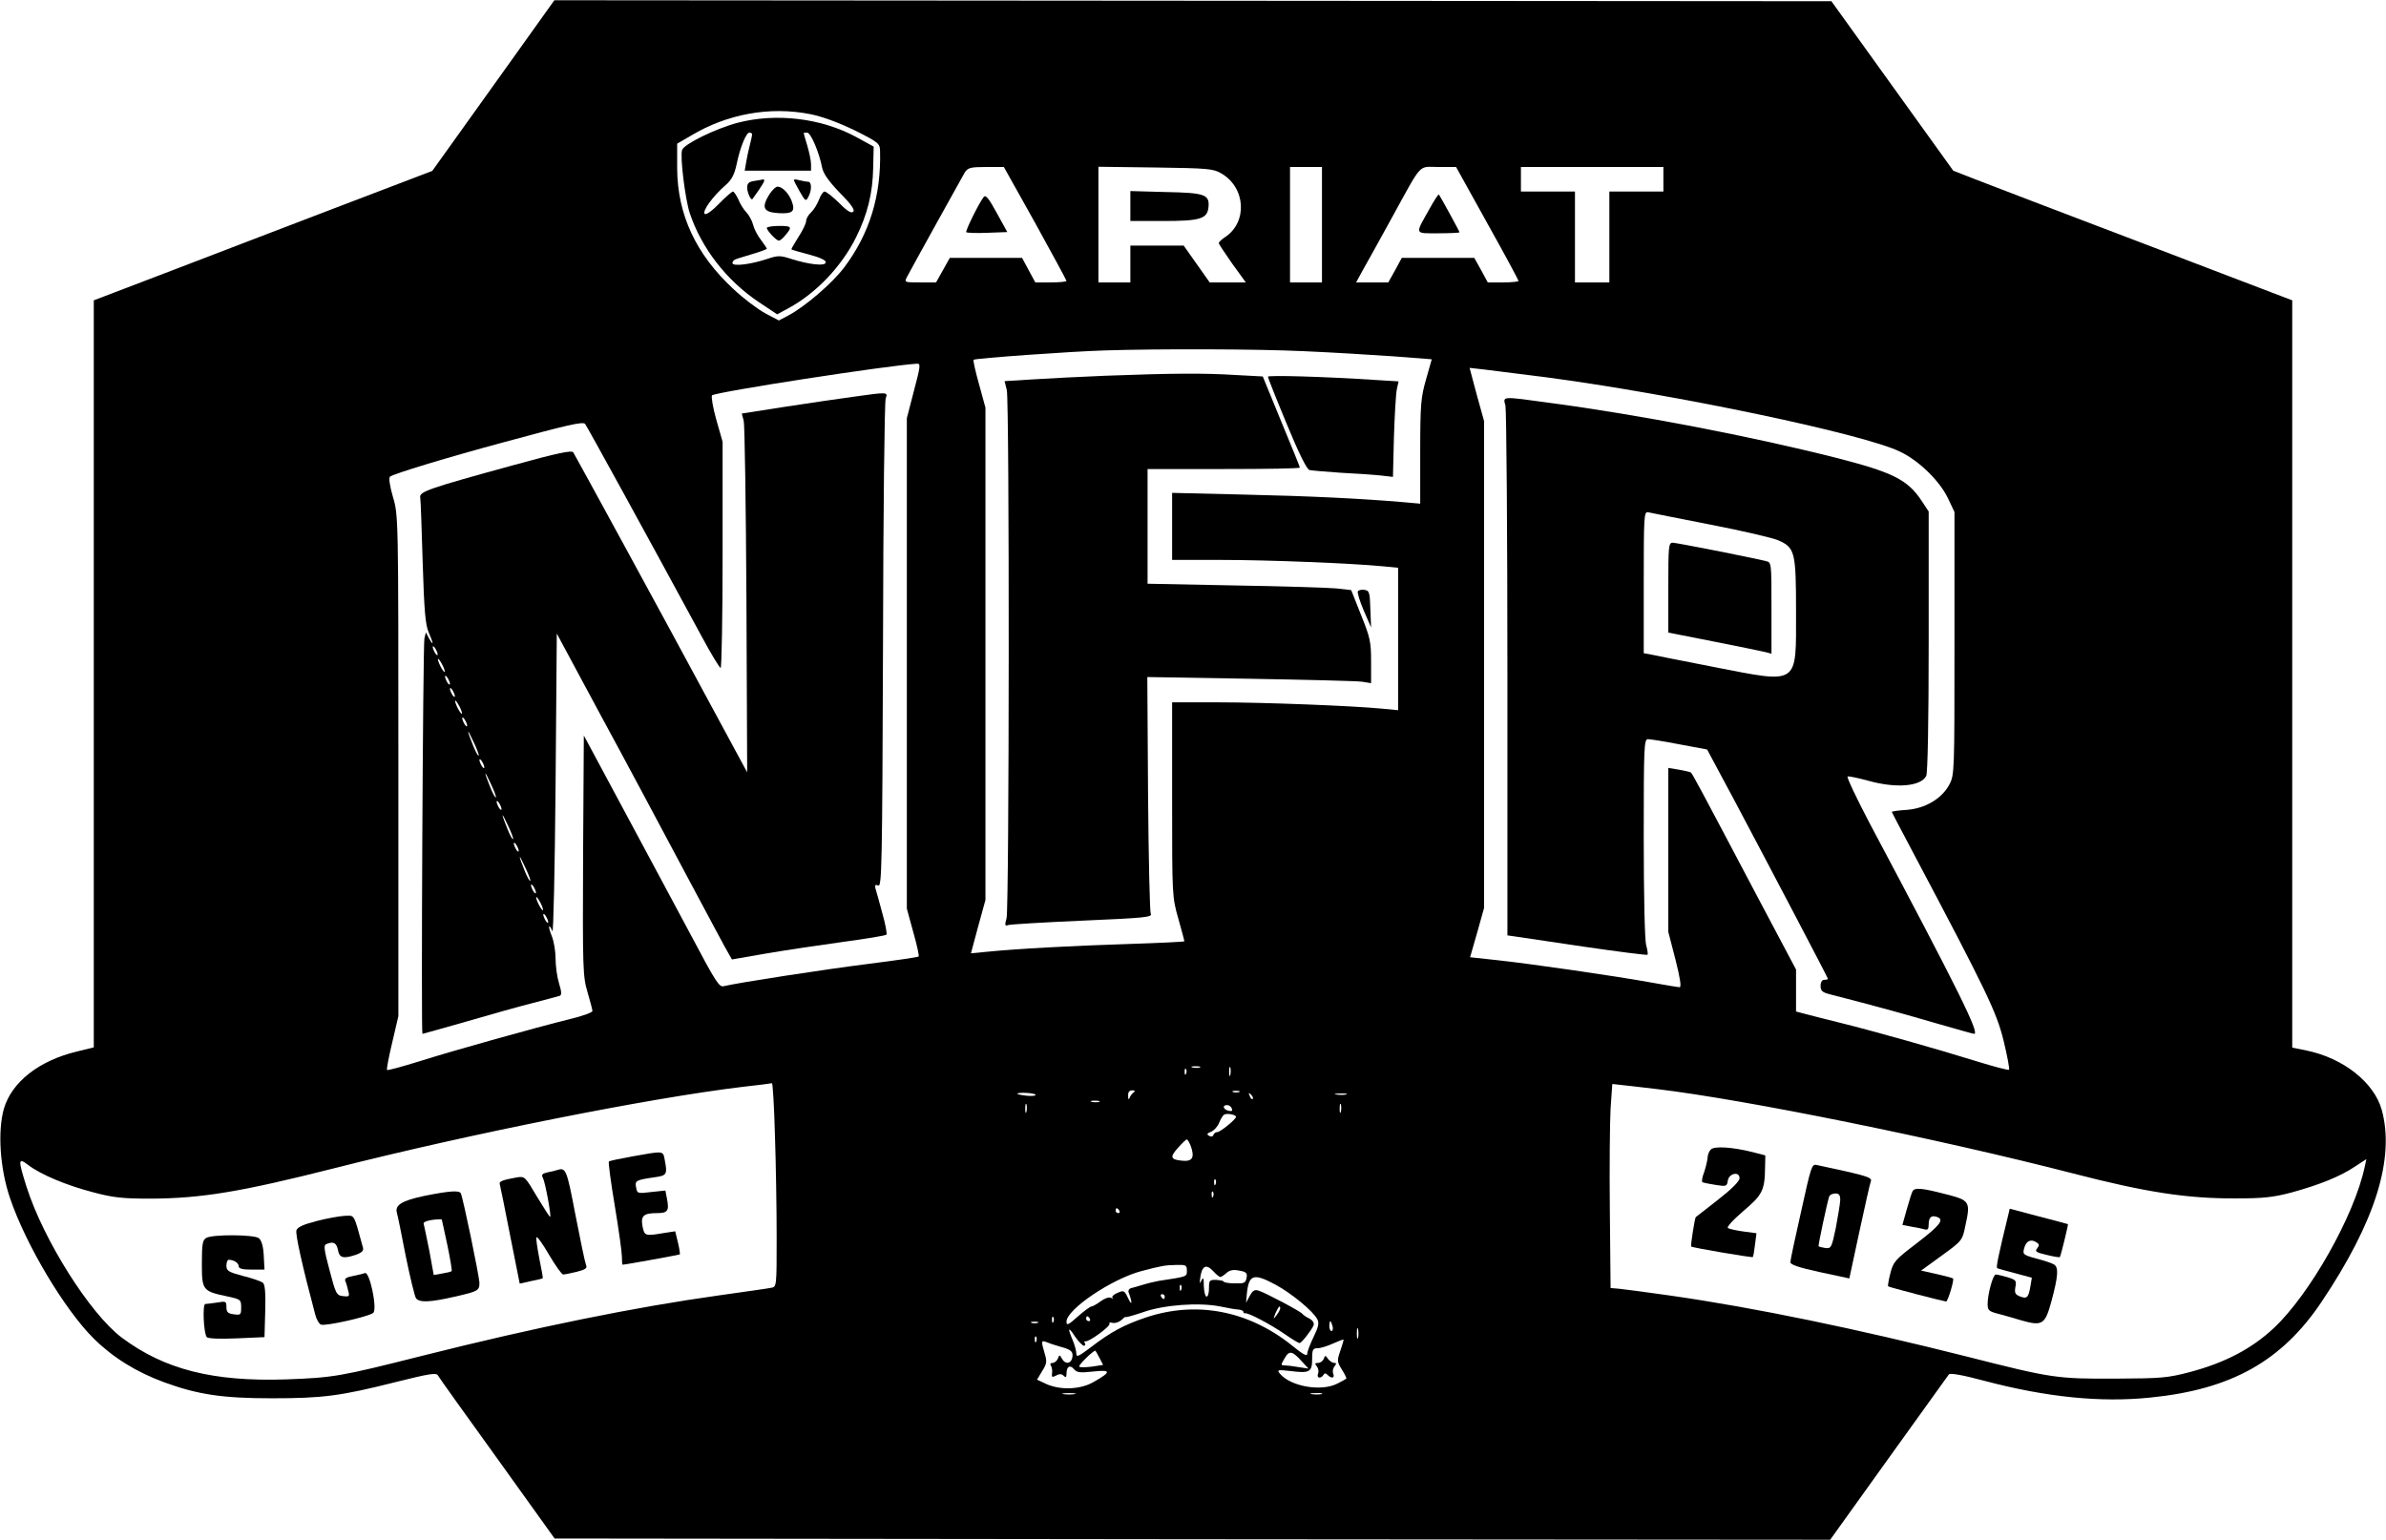
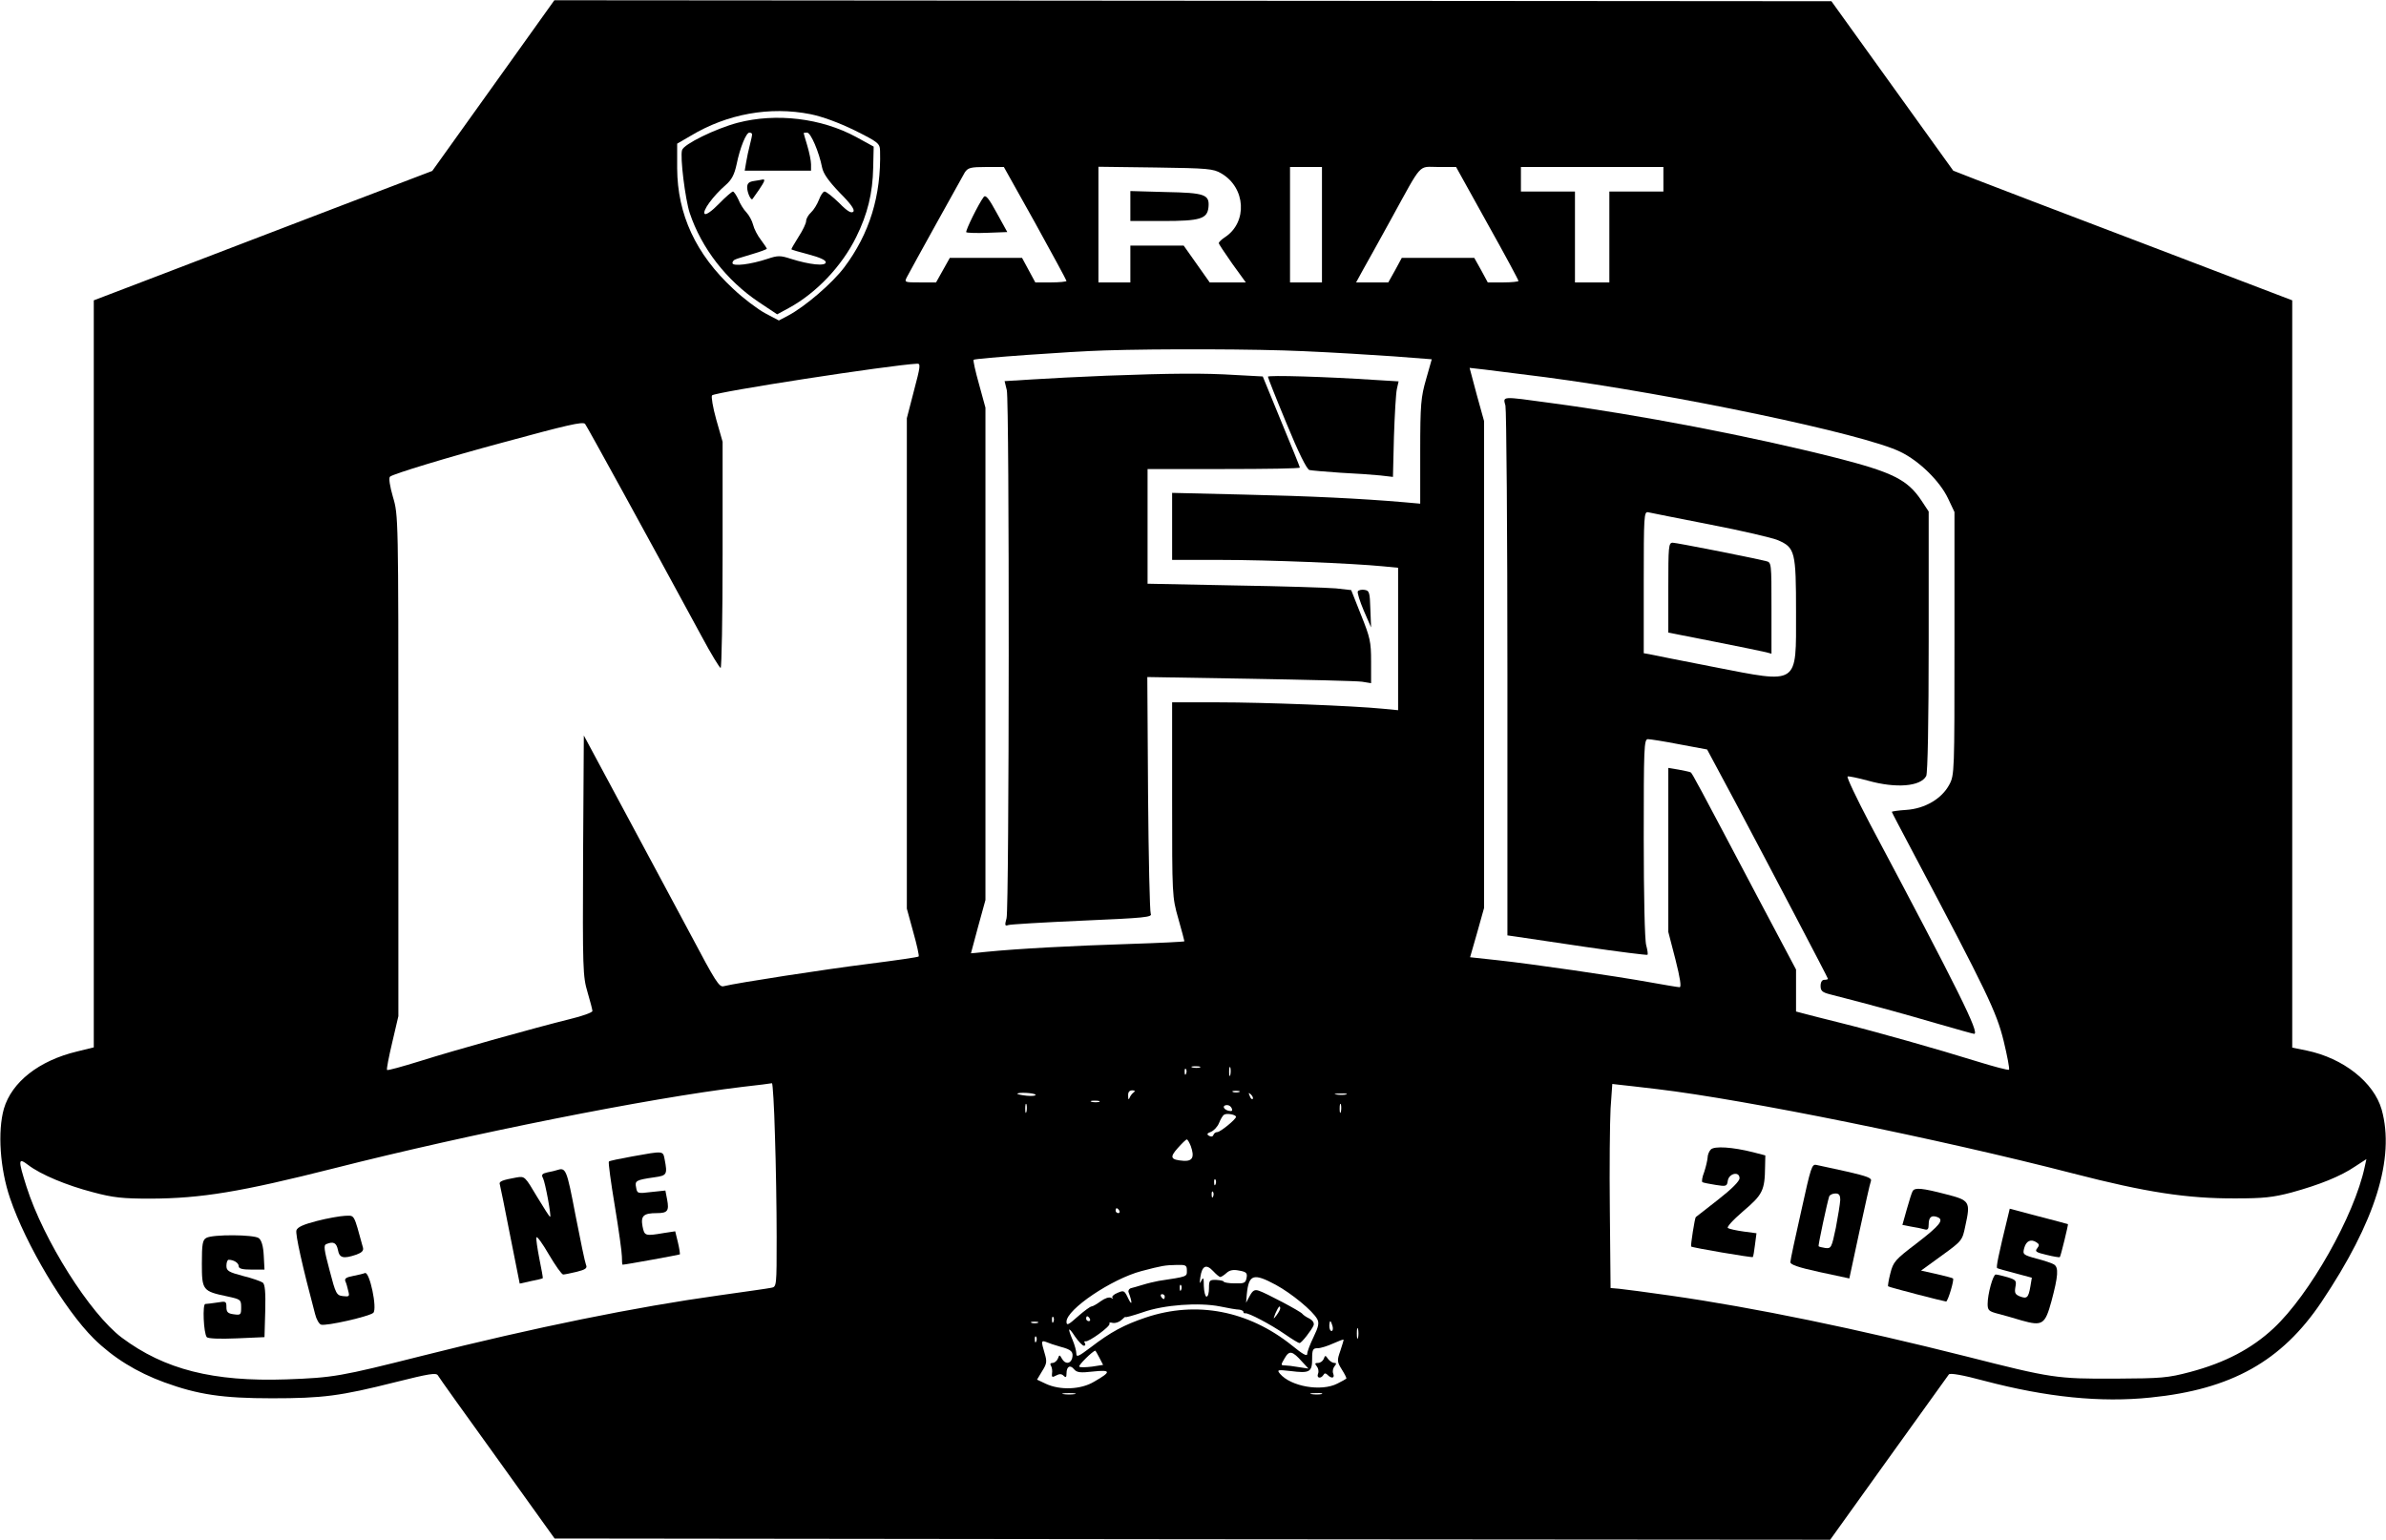
<svg xmlns="http://www.w3.org/2000/svg" version="1.0" width="256.86mm" height="165.8mm" viewBox="0 0 971 627" preserveAspectRatio="xMidYMid meet">
  <g transform="translate(0,627) scale(0.1,-0.1)" fill="#000000" stroke="none">
    <path d="M2007 5922 l-249 -348 -401 -153 c-221 -85 -531 -203 -689 -264 l-288 -110 0 -1521 0 -1521 -69 -17 c-154 -37 -265 -124 -297 -233 -26 -92 -16 -244 25 -364 64 -189 222 -454 341 -572 79 -78 175 -137 287 -178 137 -50 237 -65 438 -65 207 0 278 9 504 66 136 34 165 39 172 27 4 -8 113 -160 242 -339 l233 -325 2597 -3 2596 -2 238 332 c131 182 241 336 245 341 4 7 56 -2 145 -26 254 -67 474 -89 676 -68 329 33 534 148 696 389 220 328 300 586 245 784 -32 111 -156 209 -305 240 l-59 12 0 1522 0 1521 -597 228 c-329 125 -640 244 -691 264 l-92 36 -248 345 -248 345 -2599 2 -2600 2 -248 -347z m1291 -117 c49 -10 114 -34 180 -66 96 -48 102 -53 103 -83 5 -183 -43 -338 -146 -475 -49 -65 -160 -160 -228 -196 l-38 -20 -55 29 c-30 16 -90 61 -131 100 -152 141 -227 303 -228 490 l0 101 55 32 c148 89 322 121 488 88z m915 -444 c70 -127 127 -232 127 -235 0 -3 -29 -6 -63 -6 l-64 0 -27 50 -27 50 -147 0 -147 0 -28 -50 -28 -50 -65 0 c-64 0 -65 0 -53 23 23 44 222 402 235 425 13 19 23 22 87 22 l72 0 128 -229z m757 203 c100 -58 108 -199 15 -260 -14 -9 -25 -20 -25 -24 0 -4 25 -41 55 -84 l55 -76 -74 0 -73 0 -53 75 -53 75 -109 0 -108 0 0 -75 0 -75 -65 0 -65 0 0 236 0 235 233 -3 c213 -3 235 -5 267 -24z m410 -209 l0 -235 -65 0 -65 0 0 235 0 235 65 0 65 0 0 -235z m673 6 c70 -125 127 -231 127 -235 0 -3 -28 -6 -62 -6 l-63 0 -27 50 -28 50 -147 0 -148 0 -27 -50 -28 -50 -66 0 -65 0 29 53 c16 28 67 120 112 202 132 240 110 215 194 215 l72 0 127 -229z m717 179 l0 -50 -110 0 -110 0 0 -185 0 -185 -70 0 -70 0 0 185 0 185 -110 0 -110 0 0 50 0 50 290 0 290 0 0 -50z m-1465 -700 c116 -5 280 -15 366 -21 l156 -12 -23 -81 c-21 -73 -24 -102 -24 -294 l0 -213 -67 6 c-175 15 -382 25 -650 31 l-293 7 0 -136 0 -137 198 0 c195 0 538 -14 660 -26 l62 -6 0 -290 0 -290 -62 6 c-122 12 -485 26 -670 26 l-188 0 0 -396 c0 -391 0 -396 25 -484 14 -49 25 -91 25 -93 0 -2 -102 -7 -227 -11 -221 -7 -452 -19 -580 -32 l-62 -6 29 108 30 109 0 1003 0 1002 -26 95 c-15 53 -25 98 -22 100 6 6 397 34 533 38 221 7 618 6 810 -3z m-1586 -161 l-29 -112 0 -998 0 -999 26 -95 c15 -53 25 -98 22 -100 -3 -3 -94 -16 -204 -30 -176 -22 -533 -77 -590 -91 -18 -5 -34 21 -133 208 -63 117 -186 348 -275 513 l-161 300 -3 -489 c-2 -464 -1 -492 18 -556 11 -37 20 -72 20 -77 0 -6 -42 -21 -92 -33 -141 -35 -464 -125 -610 -171 -71 -22 -132 -39 -134 -36 -3 2 7 53 21 112 l25 107 0 1020 c0 1016 0 1020 -22 1094 -13 45 -18 78 -12 83 12 11 236 79 459 139 261 71 325 86 335 76 7 -8 248 -447 475 -866 38 -71 73 -128 77 -128 4 0 8 207 8 461 l0 460 -26 91 c-14 50 -21 94 -17 98 15 14 721 123 835 129 15 1 13 -12 -13 -110z m2571 55 c522 -69 1298 -231 1445 -304 77 -37 161 -120 194 -190 l26 -55 0 -535 c0 -523 0 -536 -21 -575 -30 -57 -99 -98 -175 -103 -32 -2 -59 -6 -59 -8 0 -2 38 -74 84 -161 305 -576 342 -654 371 -771 15 -62 25 -115 22 -118 -3 -3 -63 13 -134 35 -154 48 -408 120 -553 156 -58 14 -122 31 -142 36 l-38 10 0 85 0 86 -149 281 c-256 485 -273 517 -280 522 -4 2 -27 7 -49 11 l-42 7 0 -334 0 -334 29 -112 c19 -75 25 -113 17 -113 -6 0 -60 9 -121 20 -144 26 -482 75 -621 90 l-111 12 29 101 28 100 0 991 0 991 -30 108 -29 109 62 -7 c34 -4 145 -18 247 -31z m-1407 -2811 c-7 -2 -21 -2 -30 0 -10 3 -4 5 12 5 17 0 24 -2 18 -5z m124 -30 c-3 -10 -5 -4 -5 12 0 17 2 24 5 18 2 -7 2 -21 0 -30z m-180 5 c-3 -8 -6 -5 -6 6 -1 11 2 17 5 13 3 -3 4 -12 1 -19z m-1674 -250 c4 -116 7 -303 7 -414 0 -203 0 -204 -22 -208 -13 -3 -108 -16 -213 -31 -338 -47 -748 -130 -1208 -246 -333 -84 -361 -89 -553 -96 -298 -10 -496 40 -670 170 -130 98 -319 398 -388 615 -35 111 -34 119 7 88 51 -39 156 -83 264 -111 82 -22 120 -26 235 -26 205 1 365 27 748 124 551 140 1278 285 1660 331 63 7 118 14 121 15 3 0 9 -94 12 -211z m3592 187 c361 -43 1149 -203 1695 -344 294 -76 462 -102 660 -101 112 0 151 4 227 24 116 32 200 66 259 106 l46 30 -7 -32 c-42 -198 -224 -520 -371 -657 -89 -83 -197 -140 -340 -178 -91 -24 -115 -26 -304 -27 -239 -1 -259 2 -605 90 -448 113 -863 199 -1205 248 -96 14 -191 26 -210 28 l-35 3 -3 315 c-2 173 0 360 3 416 l7 100 26 -3 c15 -1 86 -10 157 -18z m-2131 -13 c-6 -4 -14 -14 -17 -22 -4 -10 -6 -8 -6 8 -1 15 5 22 17 22 10 0 13 -3 6 -8z m429 1 c-7 -2 -19 -2 -25 0 -7 3 -2 5 12 5 14 0 19 -2 13 -5z m-829 -11 c2 -4 -13 -6 -35 -4 -21 2 -39 6 -39 8 0 7 69 4 74 -4z m884 -17 c-3 -3 -9 2 -12 12 -6 14 -5 15 5 6 7 -7 10 -15 7 -18z m380 18 c-10 -2 -28 -2 -40 0 -13 2 -5 4 17 4 22 1 32 -1 23 -4z m-1005 -30 c-7 -2 -21 -2 -30 0 -10 3 -4 5 12 5 17 0 24 -2 18 -5z m-296 -40 c-3 -10 -5 -4 -5 12 0 17 2 24 5 18 2 -7 2 -21 0 -30z m1280 0 c-3 -10 -5 -4 -5 12 0 17 2 24 5 18 2 -7 2 -21 0 -30z m-444 13 c4 -10 0 -12 -14 -9 -22 6 -26 23 -5 23 8 0 16 -6 19 -14z m17 -34 c0 -10 -64 -62 -76 -62 -7 0 -14 -5 -16 -12 -3 -7 -9 -8 -18 -3 -10 6 -8 10 8 16 12 5 27 21 33 36 6 15 15 31 21 34 11 7 48 0 48 -9z m-184 -119 c16 -45 7 -62 -29 -60 -54 4 -58 14 -24 52 17 19 33 35 37 35 3 0 10 -12 16 -27z m101 -155 c-3 -8 -6 -5 -6 6 -1 11 2 17 5 13 3 -3 4 -12 1 -19z m-10 -50 c-3 -8 -6 -5 -6 6 -1 11 2 17 5 13 3 -3 4 -12 1 -19z m-382 -58 c3 -5 1 -10 -4 -10 -6 0 -11 5 -11 10 0 6 2 10 4 10 3 0 8 -4 11 -10z m275 -244 c0 -25 4 -24 -115 -42 -16 -3 -46 -10 -65 -16 -19 -6 -41 -12 -49 -14 -7 -3 -11 -10 -8 -17 15 -40 15 -58 -1 -26 -16 34 -18 36 -45 24 -15 -6 -24 -15 -20 -20 5 -4 2 -5 -5 0 -9 4 -25 -1 -43 -14 -15 -11 -32 -21 -37 -21 -5 0 -30 -18 -56 -41 -39 -35 -46 -38 -46 -21 0 50 184 174 305 206 84 22 95 24 143 25 38 1 42 -1 42 -23z m136 -26 c4 0 15 7 25 16 13 12 28 15 52 10 29 -5 34 -10 30 -30 -4 -21 -10 -23 -49 -22 -24 0 -44 4 -44 7 0 3 -13 6 -30 7 -28 1 -30 -2 -30 -34 0 -19 -4 -34 -10 -34 -5 0 -10 19 -11 43 0 34 -2 38 -10 22 -7 -15 -8 -12 -4 15 7 46 24 54 52 24 12 -13 25 -24 29 -24z m226 -32 c63 -34 151 -106 169 -140 8 -15 5 -31 -15 -72 -14 -29 -26 -60 -26 -69 0 -12 -18 -2 -62 34 -177 142 -389 183 -595 114 -89 -30 -143 -59 -225 -122 -49 -37 -58 -41 -58 -25 0 11 -7 36 -15 55 -22 52 -18 57 10 14 14 -20 30 -37 36 -37 6 0 7 5 4 10 -4 6 -3 9 2 8 13 -4 104 62 98 72 -3 4 3 6 13 3 11 -2 26 3 36 12 9 9 16 14 16 12 0 -3 31 6 70 19 87 31 230 41 315 24 33 -7 68 -13 78 -13 9 -1 17 -5 17 -9 0 -4 3 -7 8 -6 12 3 103 -45 161 -85 29 -20 56 -37 60 -36 8 0 49 53 57 72 3 10 -3 20 -18 28 -13 6 -25 15 -28 19 -7 10 -151 86 -177 94 -17 6 -25 1 -37 -21 l-15 -28 3 35 c8 81 27 87 118 38z m-385 -20 c-3 -8 -6 -5 -6 6 -1 11 2 17 5 13 3 -3 4 -12 1 -19z m-67 -28 c0 -5 -2 -10 -4 -10 -3 0 -8 5 -11 10 -3 6 -1 10 4 10 6 0 11 -4 11 -10z m470 -48 c0 -5 -7 -17 -15 -28 -14 -18 -14 -17 -4 9 12 27 19 34 19 19z m-923 -54 c-3 -8 -6 -5 -6 6 -1 11 2 17 5 13 3 -3 4 -12 1 -19z m148 12 c3 -5 1 -10 -4 -10 -6 0 -11 5 -11 10 0 6 2 10 4 10 3 0 8 -4 11 -10z m-212 -17 c-7 -2 -19 -2 -25 0 -7 3 -2 5 12 5 14 0 19 -2 13 -5z m1200 -13 c3 -11 1 -20 -4 -20 -5 0 -9 9 -9 20 0 11 2 20 4 20 2 0 6 -9 9 -20z m104 -47 c-3 -10 -5 -2 -5 17 0 19 2 27 5 18 2 -10 2 -26 0 -35z m-1310 -15 c-3 -8 -6 -5 -6 6 -1 11 2 17 5 13 3 -3 4 -12 1 -19z m1238 -38 c-14 -40 -14 -45 6 -77 12 -19 20 -35 18 -37 -2 -2 -18 -11 -36 -20 -66 -34 -190 -12 -234 40 -13 16 -10 17 43 11 78 -10 88 -4 88 49 0 39 3 44 23 44 12 0 40 9 62 19 22 10 41 17 43 16 1 -1 -5 -21 -13 -45z m-1140 16 c46 -12 54 -21 48 -47 -7 -24 -29 -25 -42 -1 -9 16 -10 16 -16 0 -4 -10 -14 -18 -22 -18 -9 0 -11 -5 -6 -12 4 -7 6 -21 4 -31 -2 -15 1 -17 17 -8 13 7 22 7 30 -1 9 -9 12 -7 12 9 0 29 15 37 31 17 11 -13 25 -15 77 -9 74 8 75 -1 5 -41 -54 -33 -139 -36 -197 -9 l-36 17 21 35 c19 30 20 39 10 72 -15 50 -14 54 7 46 9 -4 35 -13 57 -19z m159 -45 l15 -29 -45 -7 c-25 -3 -49 -4 -52 0 -5 5 54 63 65 65 1 0 9 -13 17 -29z m826 -17 l25 -27 -40 6 c-22 4 -48 7 -57 7 -16 0 -16 2 0 29 19 33 31 31 72 -15z m-927 -131 c-13 -2 -33 -2 -45 0 -13 2 -3 4 22 4 25 0 35 -2 23 -4z m1005 0 c-10 -2 -28 -2 -40 0 -13 2 -5 4 17 4 22 1 32 -1 23 -4z" />
    <path d="M3001 5770 c-90 -24 -219 -87 -226 -111 -9 -27 13 -201 31 -256 48 -144 150 -275 281 -363 l75 -50 48 26 c112 61 216 171 274 289 46 93 67 178 69 282 l2 86 -71 39 c-142 77 -326 99 -483 58z m59 -47 c0 -5 -4 -24 -9 -43 -5 -19 -12 -51 -15 -70 l-6 -35 135 0 135 0 0 26 c0 14 -7 48 -15 75 -8 27 -15 50 -15 52 0 1 6 2 14 2 15 0 49 -80 61 -142 5 -25 26 -55 72 -103 47 -47 62 -70 55 -77 -8 -8 -25 2 -58 36 -26 25 -52 46 -59 46 -6 0 -16 -15 -23 -34 -7 -18 -21 -41 -32 -51 -11 -10 -20 -26 -20 -35 0 -9 -13 -37 -30 -63 -16 -26 -30 -49 -30 -52 0 -2 32 -11 70 -21 45 -12 70 -23 70 -32 0 -17 -66 -10 -142 14 -43 14 -53 14 -95 0 -69 -23 -143 -32 -143 -17 0 6 6 13 13 15 6 3 38 12 70 22 31 9 57 19 57 21 0 2 -11 19 -24 36 -14 18 -28 45 -32 62 -4 16 -16 38 -27 50 -11 11 -26 35 -33 53 -8 17 -18 32 -22 32 -4 0 -30 -22 -57 -50 -30 -31 -53 -46 -58 -41 -11 11 34 73 86 118 24 21 35 42 44 84 14 69 39 129 52 129 6 0 11 -3 11 -7z" />
    <path d="M3068 5533 c-21 -3 -28 -10 -28 -26 0 -22 16 -56 22 -47 2 3 13 19 26 37 23 34 27 44 15 42 -5 -1 -20 -4 -35 -6z" />
-     <path d="M3230 5537 c0 -3 11 -24 24 -47 23 -40 25 -41 35 -22 15 28 14 62 -1 62 -7 0 -23 3 -35 6 -13 4 -23 4 -23 1z" />
-     <path d="M3130 5478 c-33 -54 -24 -72 38 -76 58 -3 69 7 53 50 -12 31 -38 58 -57 58 -8 0 -23 -15 -34 -32z" />
-     <path d="M3120 5342 c0 -11 39 -52 49 -52 4 0 15 8 23 18 33 38 31 42 -21 42 -28 0 -51 -4 -51 -8z" />
+     <path d="M3230 5537 z" />
    <path d="M4003 5468 c-20 -26 -76 -139 -71 -144 3 -2 42 -4 86 -2 l81 3 -43 78 c-32 59 -45 75 -53 65z" />
    <path d="M4600 5431 l0 -61 133 0 c152 0 180 9 185 56 5 52 -14 59 -175 62 l-143 4 0 -61z" />
-     <path d="M5817 5418 c-59 -105 -62 -98 37 -98 47 0 86 2 86 4 0 4 -79 148 -84 154 -2 2 -20 -25 -39 -60z" />
    <path d="M4500 4740 c-102 -4 -236 -11 -298 -15 l-114 -7 9 -37 c11 -49 10 -2107 -1 -2150 -8 -29 -7 -33 7 -28 8 3 144 11 302 18 254 11 285 14 278 28 -4 9 -9 229 -11 490 l-3 474 418 -7 c230 -4 435 -9 456 -12 l37 -6 0 88 c0 81 -4 98 -41 190 l-40 101 -62 7 c-34 3 -221 9 -414 12 l-353 7 0 234 0 233 310 0 c171 0 310 2 310 6 0 3 -34 87 -76 188 l-75 183 -112 6 c-127 8 -259 7 -527 -3z" />
    <path d="M5160 4736 c0 -4 34 -90 76 -191 48 -117 82 -186 93 -189 9 -2 66 -7 126 -11 61 -3 133 -8 162 -11 l52 -6 4 163 c3 90 8 178 12 195 l7 31 -99 6 c-197 13 -433 20 -433 13z" />
    <path d="M5526 3862 c-3 -5 8 -40 24 -78 l30 -69 -3 75 c-2 68 -4 75 -24 78 -11 2 -24 -1 -27 -6z" />
-     <path d="M3470 4654 c-52 -7 -175 -25 -273 -40 l-179 -28 8 -30 c4 -17 9 -346 11 -731 l3 -700 -146 270 c-174 324 -551 1015 -562 1033 -6 9 -62 -2 -243 -52 -346 -95 -385 -108 -380 -132 2 -10 6 -129 10 -264 6 -197 11 -253 24 -284 20 -46 22 -61 2 -26 l-13 25 -6 -25 c-6 -25 -14 -1610 -8 -1610 2 0 80 22 175 49 95 28 217 62 272 76 55 14 105 28 112 30 8 3 8 16 -3 51 -8 26 -14 71 -14 101 0 29 -7 70 -15 90 -8 20 -13 38 -11 40 2 3 8 -6 13 -19 4 -13 10 242 13 594 l5 618 179 -333 c99 -182 253 -471 344 -642 91 -170 170 -319 178 -331 l12 -21 138 24 c76 13 216 34 311 47 96 13 176 26 180 30 3 3 -4 43 -17 88 -12 46 -25 91 -28 101 -3 13 0 16 12 11 14 -5 16 80 19 978 1 540 6 993 11 1006 10 26 8 26 -134 6z m-1690 -1049 c0 -5 -5 -3 -10 5 -5 8 -10 20 -10 25 0 6 5 3 10 -5 5 -8 10 -19 10 -25z m29 -70 c0 -5 -6 1 -14 15 -8 14 -14 30 -14 35 0 6 6 -1 14 -15 8 -14 14 -29 14 -35z m21 -50 c0 -5 -5 -3 -10 5 -5 8 -10 20 -10 25 0 6 5 3 10 -5 5 -8 10 -19 10 -25z m20 -50 c0 -5 -5 -3 -10 5 -5 8 -10 20 -10 25 0 6 5 3 10 -5 5 -8 10 -19 10 -25z m29 -70 c0 -5 -6 1 -14 15 -8 14 -14 30 -14 35 0 6 6 -1 14 -15 8 -14 14 -29 14 -35z m21 -50 c0 -5 -5 -3 -10 5 -5 8 -10 20 -10 25 0 6 5 3 10 -5 5 -8 10 -19 10 -25z m47 -122 c-3 -2 -12 15 -22 39 -28 69 -27 78 0 19 14 -29 24 -55 22 -58z m23 -48 c0 -5 -5 -3 -10 5 -5 8 -10 20 -10 25 0 6 5 3 10 -5 5 -8 10 -19 10 -25z m47 -122 c-3 -2 -12 15 -22 39 -28 69 -27 78 0 19 14 -29 24 -55 22 -58z m23 -48 c0 -5 -5 -3 -10 5 -5 8 -10 20 -10 25 0 6 5 3 10 -5 5 -8 10 -19 10 -25z m47 -122 c-3 -2 -12 15 -22 39 -28 69 -27 78 0 19 14 -29 24 -55 22 -58z m23 -48 c0 -5 -5 -3 -10 5 -5 8 -10 20 -10 25 0 6 5 3 10 -5 5 -8 10 -19 10 -25z m47 -122 c-3 -2 -12 15 -22 39 -28 69 -27 78 0 19 14 -29 24 -55 22 -58z m23 -48 c0 -5 -5 -3 -10 5 -5 8 -10 20 -10 25 0 6 5 3 10 -5 5 -8 10 -19 10 -25z m29 -70 c0 -5 -6 1 -14 15 -8 14 -14 30 -14 35 0 6 6 -1 14 -15 8 -14 14 -29 14 -35z m21 -50 c0 -5 -5 -3 -10 5 -5 8 -10 20 -10 25 0 6 5 3 10 -5 5 -8 10 -19 10 -25z" />
    <path d="M6127 4618 c4 -18 8 -511 8 -1095 l0 -1062 35 -5 c19 -3 147 -22 283 -42 137 -20 250 -34 252 -32 3 2 0 20 -5 39 -6 20 -10 203 -10 436 0 369 1 403 17 403 9 0 67 -9 128 -21 l113 -21 113 -211 c147 -277 379 -719 379 -723 0 -2 -7 -4 -15 -4 -9 0 -15 -9 -15 -25 0 -20 7 -26 38 -34 183 -47 299 -79 429 -117 83 -24 154 -44 158 -44 24 0 -63 176 -424 855 -55 105 -96 191 -91 193 5 2 42 -6 83 -17 114 -32 214 -24 237 19 6 12 10 222 10 548 l0 529 -29 44 c-57 86 -118 116 -349 175 -348 88 -801 175 -1161 223 -204 28 -194 28 -184 -11z m833 -484 c129 -25 254 -54 277 -64 69 -30 73 -47 73 -293 0 -301 15 -291 -335 -223 -132 26 -250 49 -262 52 l-23 4 0 289 c0 270 1 289 18 285 9 -2 123 -25 252 -50z" />
    <path d="M6790 3877 l0 -183 188 -37 c103 -20 197 -40 210 -43 l22 -6 0 186 c0 184 0 186 -22 191 -70 17 -366 75 -380 75 -17 0 -18 -15 -18 -183z" />
    <path d="M2573 1561 c-50 -9 -94 -18 -96 -21 -3 -3 8 -84 24 -180 16 -96 29 -190 29 -207 0 -18 1 -33 3 -33 11 0 230 40 233 42 1 2 -2 24 -8 49 l-11 45 -46 -7 c-77 -13 -79 -12 -87 27 -8 43 4 54 58 54 44 0 51 9 42 56 l-7 36 -57 -6 c-56 -7 -58 -6 -62 18 -6 28 -1 31 75 42 50 7 53 11 41 73 -7 35 -3 35 -131 12z" />
    <path d="M2265 1505 c-5 -2 -22 -6 -38 -9 -22 -5 -26 -10 -18 -24 9 -18 34 -152 29 -157 -2 -2 -25 35 -53 81 -50 84 -50 85 -85 79 -56 -10 -72 -16 -67 -28 2 -7 21 -100 42 -208 l39 -196 45 10 c25 5 47 10 49 12 1 1 -5 36 -14 79 -8 42 -14 81 -12 87 2 7 25 -25 51 -70 26 -44 52 -81 58 -81 5 0 30 5 55 11 36 9 44 15 38 28 -4 9 -23 100 -43 203 -36 189 -39 195 -76 183z" />
-     <path d="M1725 1400 c-90 -19 -120 -37 -111 -69 3 -9 19 -88 36 -176 18 -88 37 -166 42 -172 14 -18 58 -16 154 6 97 22 104 25 104 56 0 26 -68 353 -76 366 -7 12 -45 10 -149 -11z m94 -198 c12 -57 20 -106 18 -108 -3 -3 -20 -7 -39 -10 l-34 -6 -18 99 c-11 54 -21 103 -23 110 -4 9 32 18 73 18 1 0 11 -47 23 -103z" />
    <path d="M1288 1298 c-54 -14 -79 -25 -83 -38 -5 -15 24 -146 76 -341 5 -21 16 -40 24 -43 20 -7 196 33 213 48 17 17 -15 169 -34 162 -7 -3 -29 -8 -49 -12 -26 -5 -35 -10 -31 -21 4 -8 9 -26 12 -40 6 -22 4 -24 -21 -21 -27 3 -30 9 -55 105 -23 86 -25 103 -13 107 29 12 41 5 47 -24 6 -33 22 -37 75 -19 22 8 30 16 27 28 -39 142 -33 131 -74 130 -20 -1 -72 -10 -114 -21z" />
    <path d="M838 1229 c-15 -8 -18 -25 -18 -104 0 -109 3 -113 103 -134 55 -12 57 -13 57 -45 0 -30 -2 -32 -30 -28 -24 3 -30 9 -30 29 0 24 -2 25 -37 19 -21 -3 -43 -6 -49 -6 -12 0 -7 -119 6 -135 5 -6 52 -8 122 -5 l113 5 3 106 c2 77 -1 109 -10 116 -7 5 -43 18 -80 27 -60 16 -68 21 -68 42 0 13 4 24 9 24 21 0 41 -13 41 -26 0 -10 14 -14 53 -14 l52 0 -3 57 c-2 39 -9 62 -20 71 -19 15 -189 16 -214 1z" />
    <path d="M6963 1589 c-7 -7 -13 -22 -13 -33 -1 -12 -7 -38 -14 -59 -8 -20 -11 -39 -7 -41 3 -2 27 -7 53 -11 43 -7 47 -6 50 16 4 31 48 41 48 11 0 -12 -32 -44 -87 -87 -49 -38 -89 -70 -91 -71 -4 -2 -22 -117 -19 -120 5 -5 248 -46 251 -43 2 2 6 25 9 51 l6 46 -52 7 c-29 4 -57 10 -64 14 -7 3 18 31 62 69 79 67 88 84 89 182 l1 45 -50 13 c-83 21 -158 26 -172 11z" />
    <path d="M7331 1338 c-24 -106 -44 -199 -44 -207 -2 -10 31 -22 119 -41 l121 -26 41 191 c23 105 43 197 47 206 4 12 -15 19 -97 38 -57 12 -112 25 -124 27 -20 5 -23 -7 -63 -188z m159 45 c-1 -16 -9 -66 -18 -113 -17 -81 -19 -85 -43 -82 -13 2 -25 5 -27 7 -3 2 35 179 43 203 2 6 14 12 25 12 15 0 20 -6 20 -27z" />
    <path d="M7785 1420 c-4 -6 -14 -39 -24 -74 l-18 -64 36 -7 c20 -3 44 -8 54 -11 13 -4 17 1 17 20 0 29 11 39 35 30 29 -11 12 -33 -84 -107 -88 -67 -95 -75 -107 -122 -7 -27 -11 -52 -9 -53 3 -4 225 -61 236 -62 7 0 34 89 28 94 -2 2 -32 10 -67 18 l-63 14 84 61 c83 60 84 62 96 120 22 100 19 105 -79 130 -96 25 -126 28 -135 13z" />
    <path d="M8175 1327 c-43 -176 -51 -218 -46 -221 3 -2 36 -11 74 -21 l67 -18 -6 -36 c-8 -46 -14 -51 -43 -40 -19 8 -22 14 -18 38 5 26 3 29 -32 40 -21 6 -42 11 -48 11 -11 0 -33 -79 -33 -120 0 -26 5 -30 43 -40 23 -6 66 -18 95 -27 85 -24 96 -17 122 79 27 101 30 137 10 149 -8 5 -40 16 -72 24 -54 15 -56 17 -49 43 8 29 27 38 50 23 12 -8 12 -12 3 -24 -11 -13 -5 -17 38 -27 28 -7 52 -11 54 -9 4 5 35 133 33 134 -1 1 -55 15 -120 32 l-117 31 -5 -21z" />
    <path d="M5387 736 c-4 -9 -14 -16 -23 -16 -13 0 -14 -3 -5 -14 6 -7 9 -21 5 -30 -7 -18 11 -22 22 -5 4 8 9 8 17 0 16 -16 30 -13 23 5 -4 9 -1 23 5 30 9 11 8 14 -1 14 -7 0 -18 7 -25 16 -11 16 -12 16 -18 0z" />
  </g>
</svg>